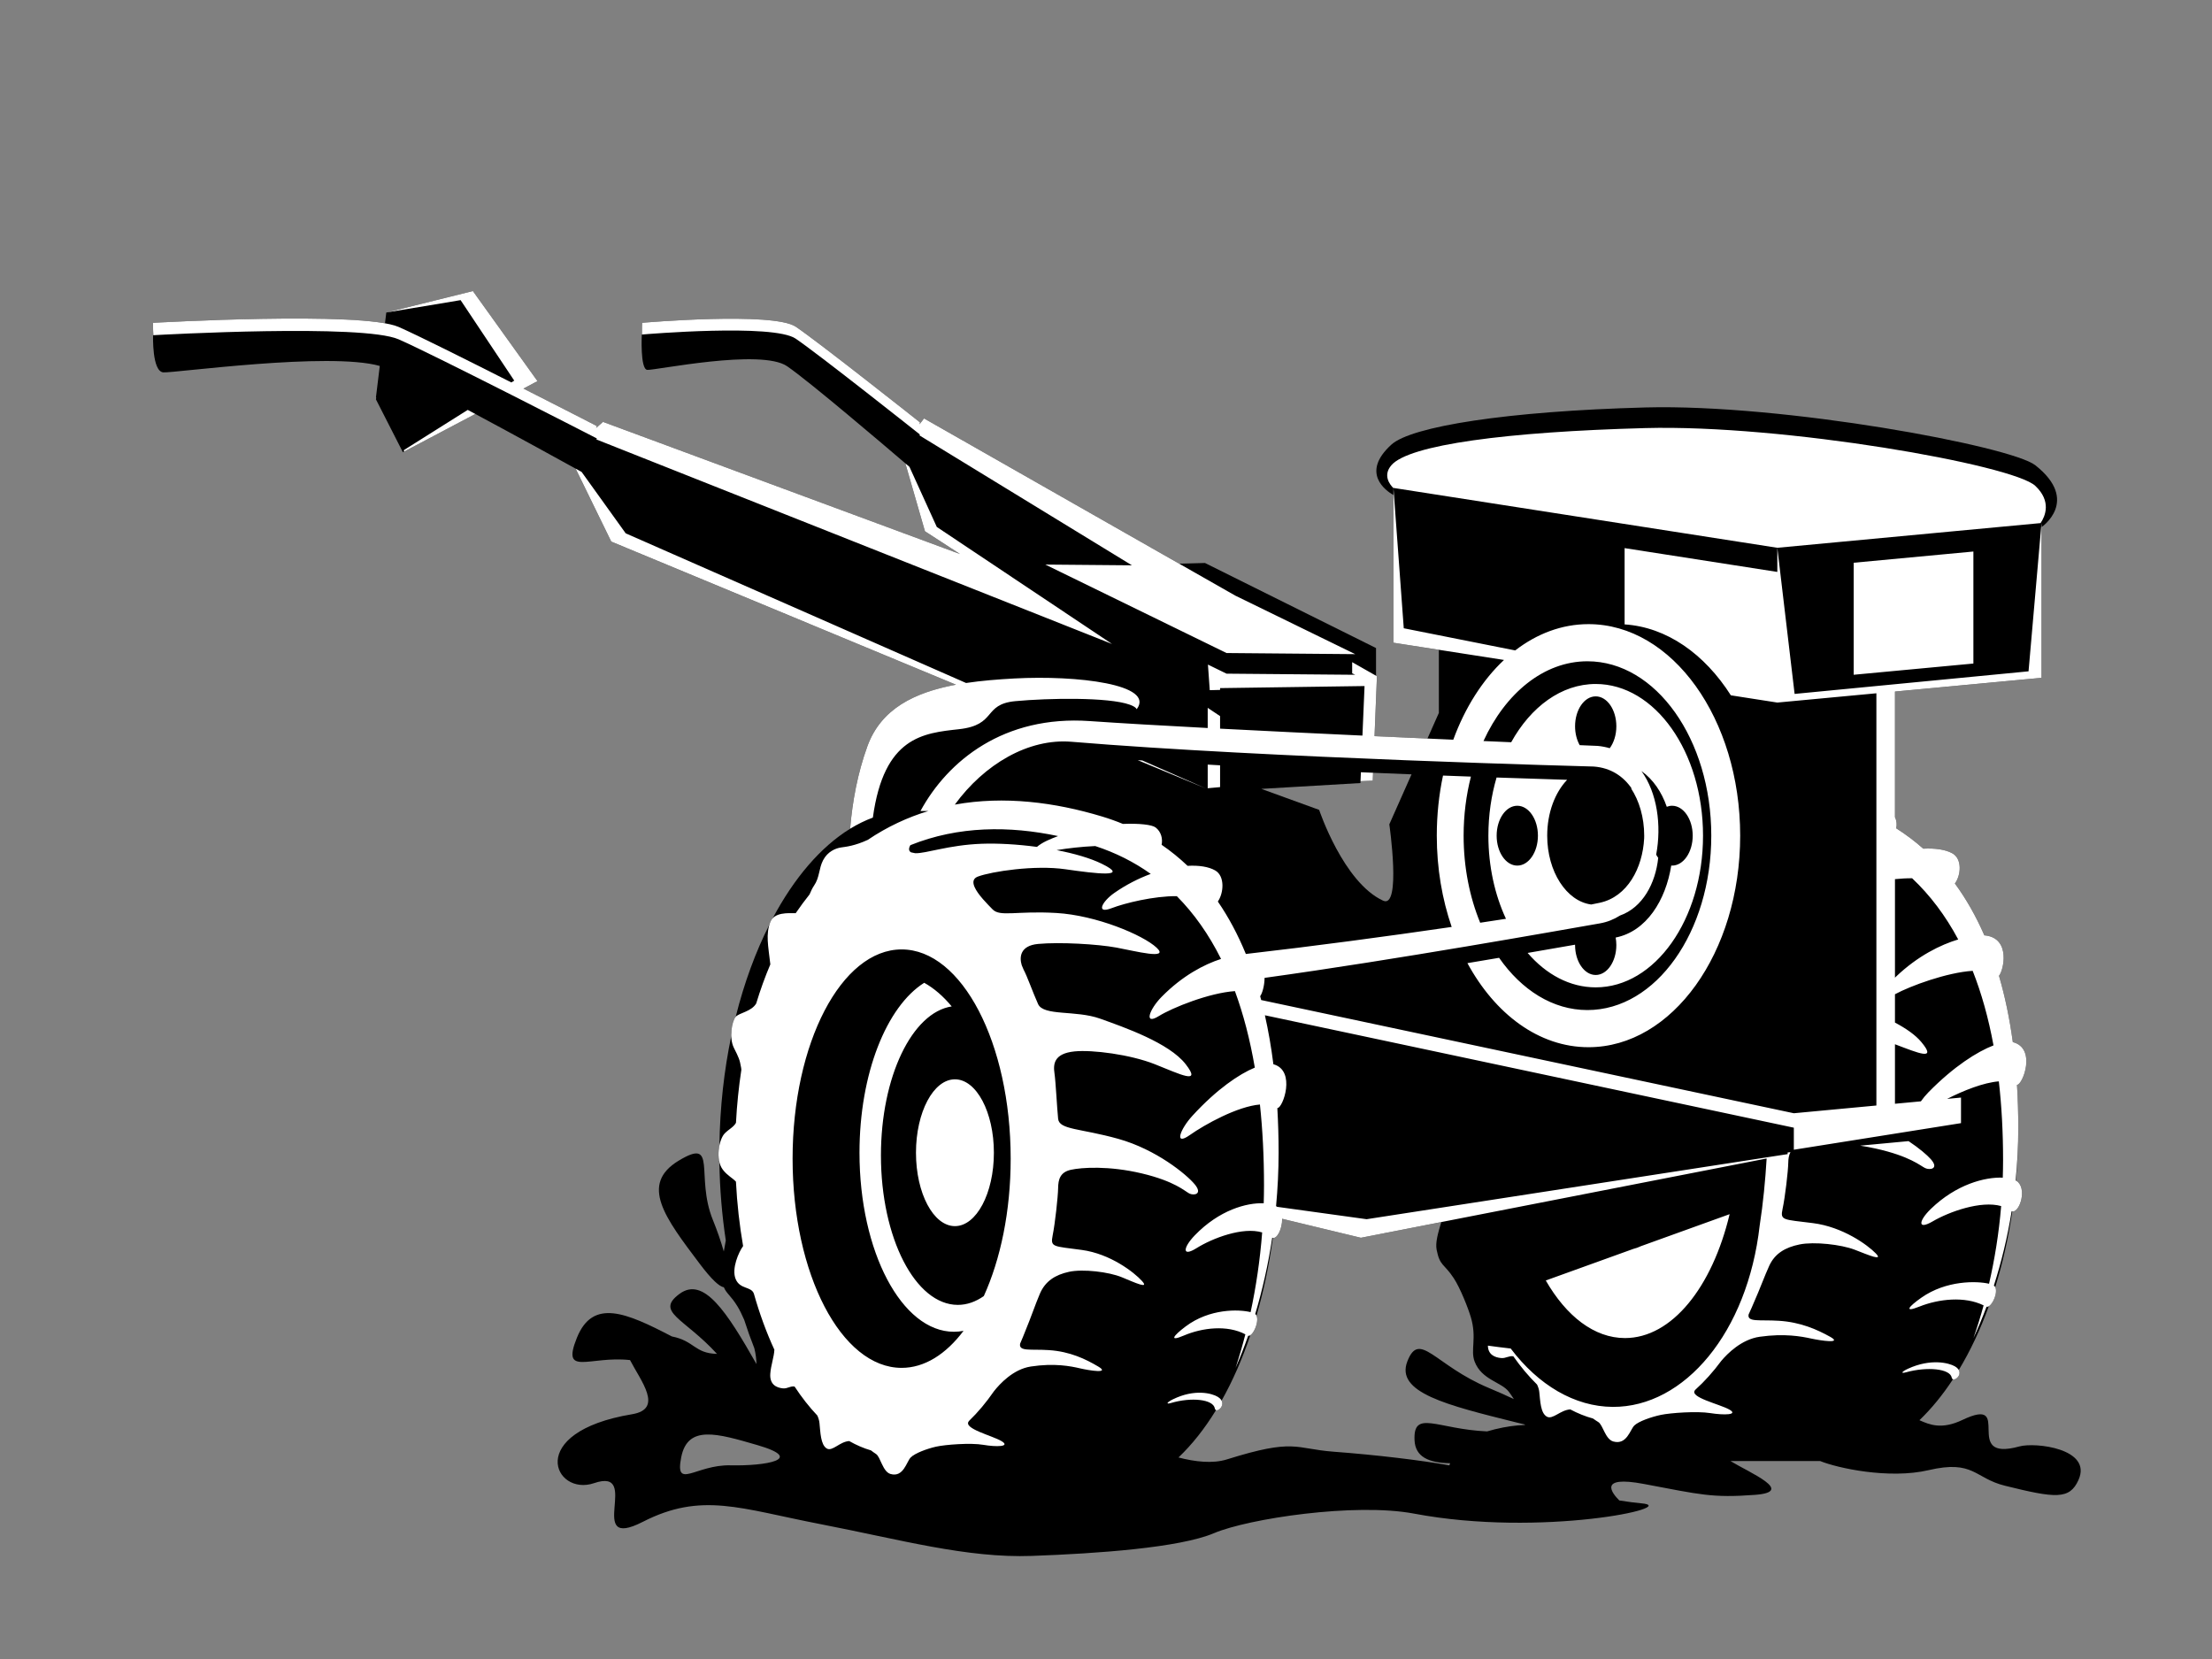
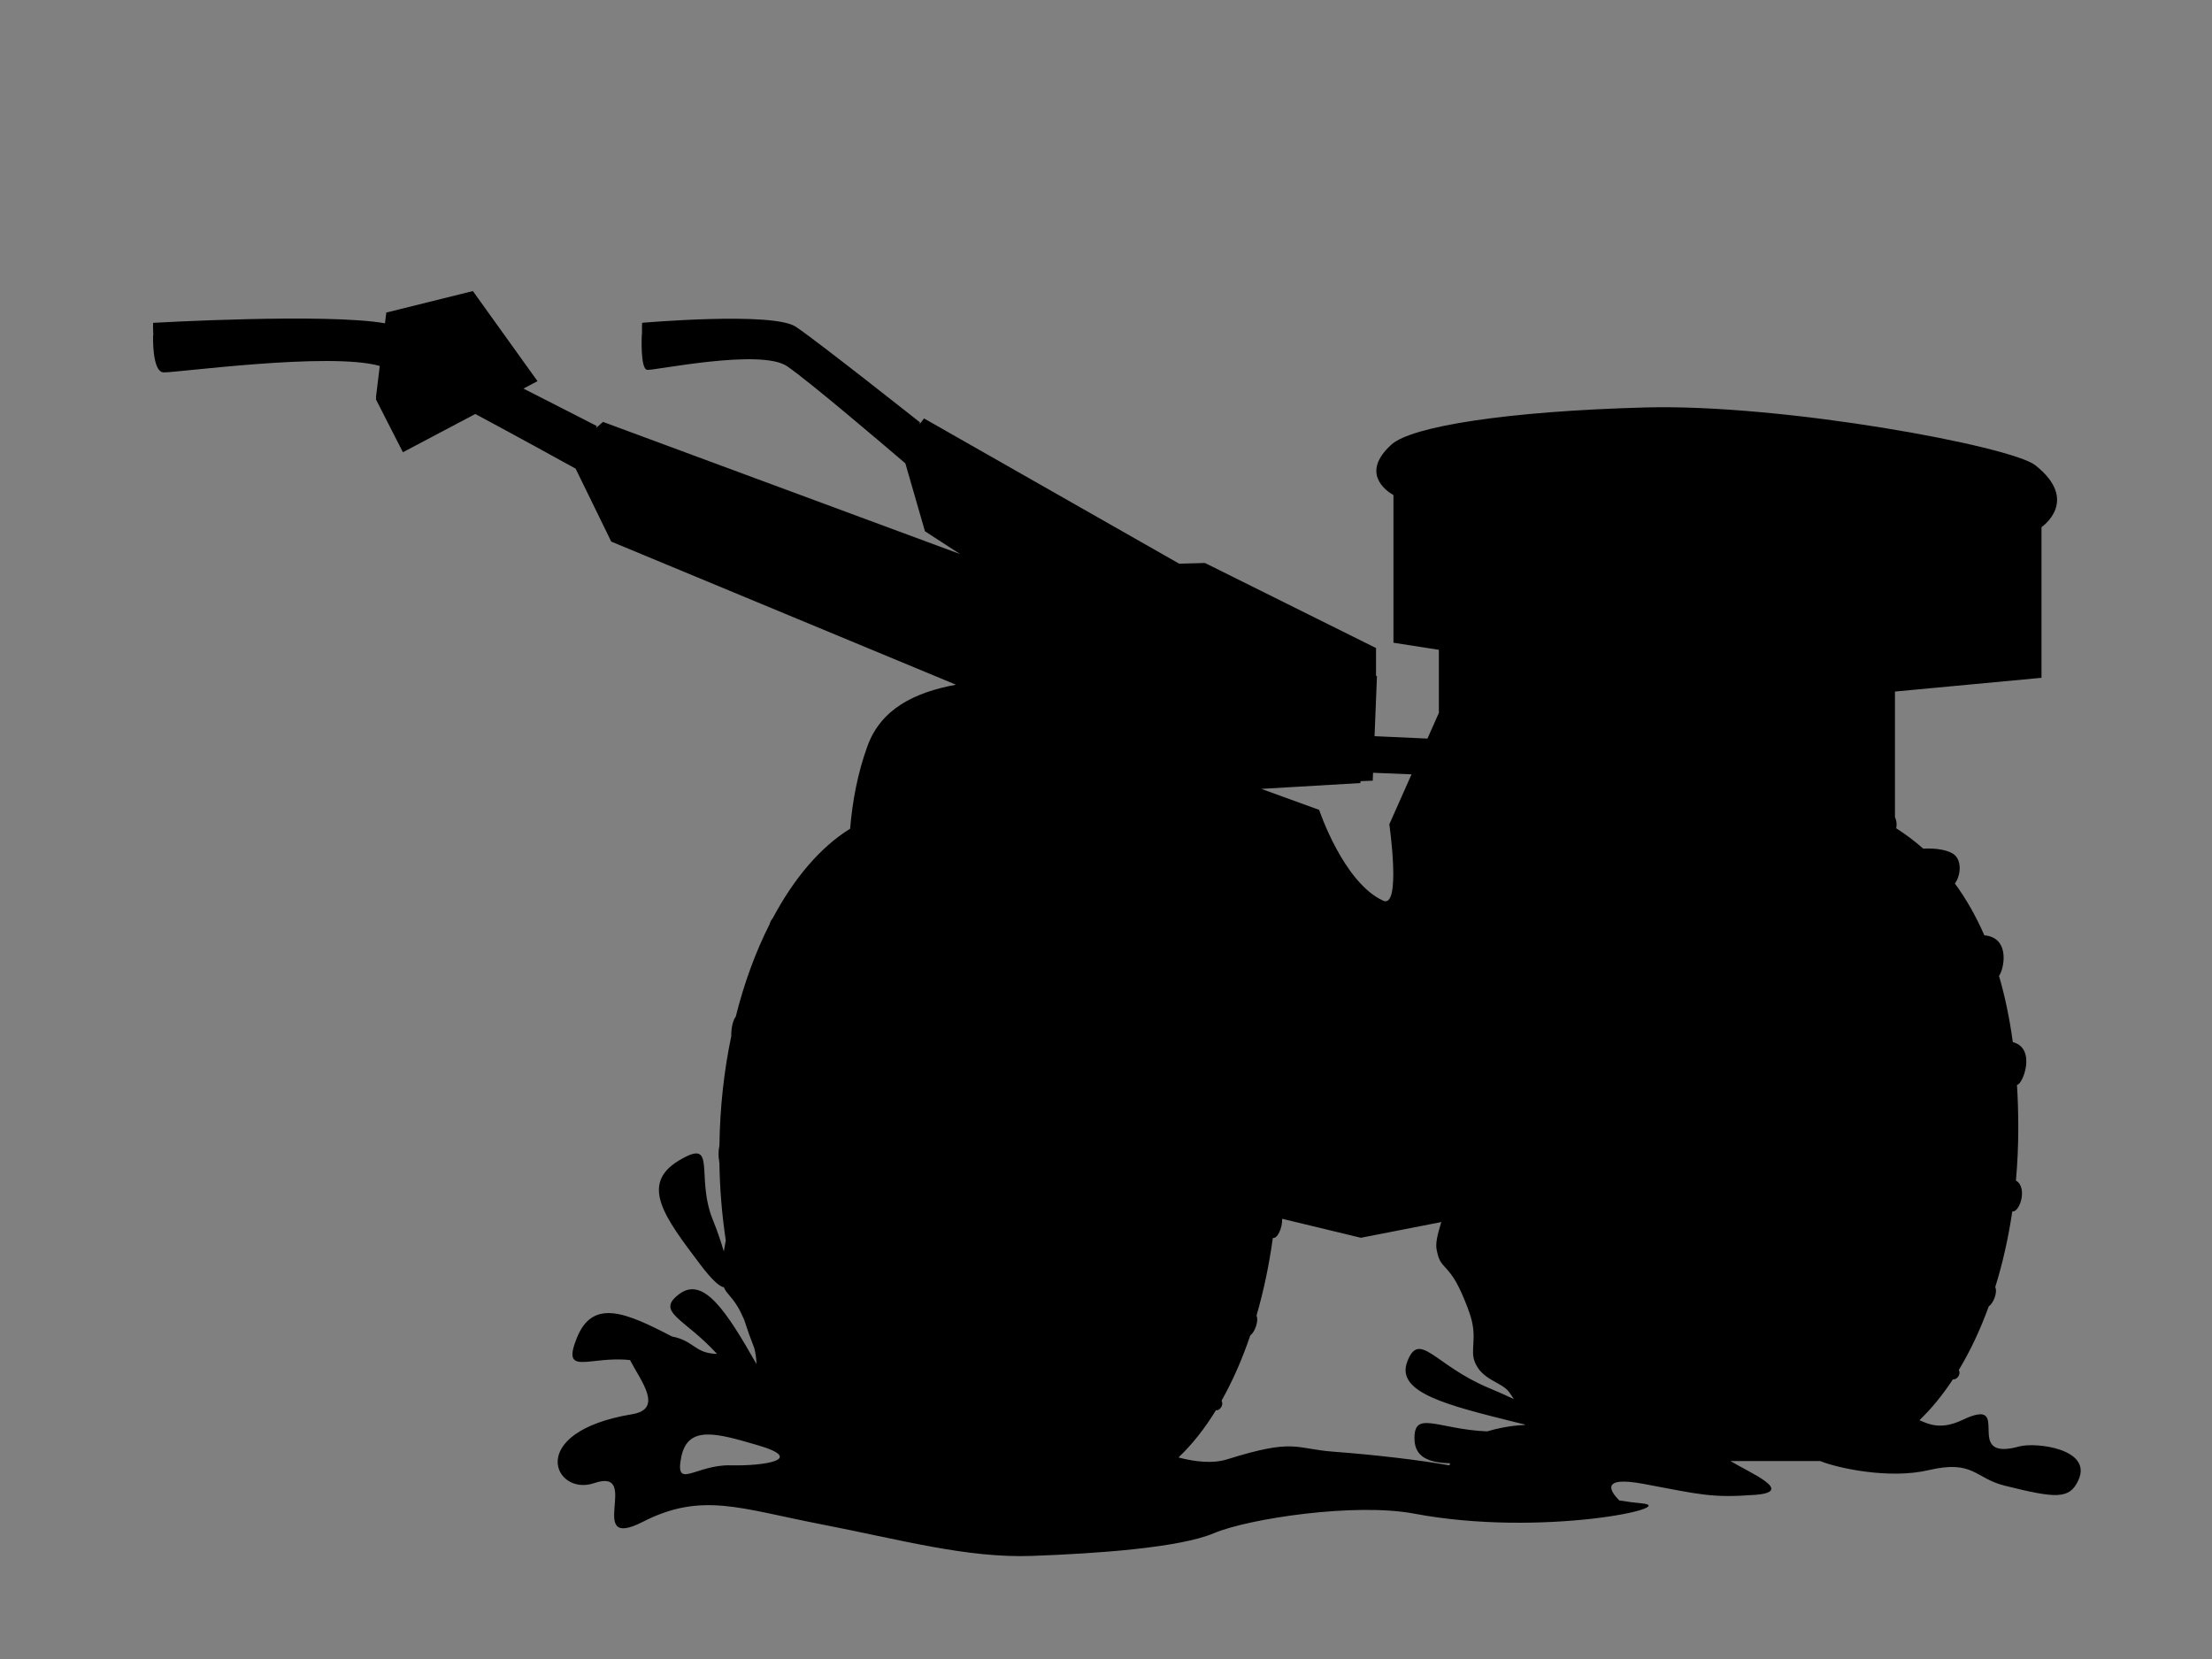
<svg xmlns="http://www.w3.org/2000/svg" version="1.1" x="0px" y="0px" width="1024px" height="768px" viewBox="0 0 1024 768" xml:space="preserve">
  <rect x="0" y="0" width="1024" height="768" fill="#808080" stroke="none" />
  <g id="Прямоугольник_1_1_">
    <g id="Прямоугольник_1">
      <g>
        <path fill-rule="evenodd" clip-rule="evenodd" d="M934.848,669.59c-27.39,7.591-1.862-23.942-26.421-12.244 c-9.619,4.582-15.229,2.177-19.858,0.105c5.566-5.346,10.769-11.711,15.52-18.958c1.27,0.51,3.978-1.915,2.685-4.269 c5.298-8.773,9.973-18.688,13.898-29.519c2.029-1.198,4.191-6.471,2.975-8.835c3.408-10.955,6.081-22.714,7.899-35.074 c3.146,0.604,6.695-9.34,2.77-13.48c-0.271-0.286-0.647-0.545-1.084-0.784c0.715-7.914,1.092-16.025,1.092-24.291 c0-6.909-0.203-13.587-0.601-20.042c2.612,0.15,9.205-16.942-1.929-19.78c-1.491-10.992-3.627-21.229-6.404-30.688 c2.101-2.428,5.53-17.068-6.033-18.663c-0.222-0.03-0.472-0.052-0.733-0.069c-3.867-8.854-8.406-16.877-13.648-24.002 c2.843-3.802,3.494-11.444-1.24-14.008c-3.146-1.704-7.846-2.415-13.397-2.12c-3.921-3.485-8.113-6.613-12.53-9.438 c0.371-1.656,0.229-3.495-0.57-5.126v-58.173l67.835-6.359v-69.742c0,0,17.993-12.195-2.866-28.661 c-11.201-8.841-116.539-28.479-180.573-26.75s-108.253,8.774-117.517,17.196c-14.362,13.058-2.618,21.313,0.956,23.372v68.344 l21.019,3.276v29.206l-5.284,11.889c-7.911-0.354-16.125-0.727-24.493-1.112l1.115-27.729L637,312.816V300l-79.184-39.378 l-11.932,0.325l-118.117-67.242l-2.089,2.71l0.219-0.868c0,0-46.865-37.132-57.462-44.273c-10.561-7.117-71.171-1.84-71.171-1.84 s-0.123,2.439-0.075,5.432c-0.023,0.002-0.078,0.007-0.078,0.007s-0.81,16.013,2.516,16.352 c3.328,0.339,52.68-9.992,64.779-1.671c10.356,7.122,44.784,36.454,54.717,44.953l9.068,31.434l16.255,10.549l-165.3-61.183 l-3.183,2.809l0.317-0.898c0,0-15.488-7.961-33.965-17.337l6.508-3.438l-29.912-41.704l-39.84,9.893v0.001l-0.243,0.041 l-0.609,4.991c-27.165-4.813-107.353-0.215-107.353-0.215s-0.086,2.572,0.125,5.726c-0.075,0.004-0.125,0.007-0.125,0.007 s-0.576,16.85,4.777,17.197c5.11,0.331,76.713-9.611,100.168-2.975l-1.761,14.438l0.106,0.213l-0.106,0.852l12.466,24.448 l33.534-17.714c18.896,10.135,38.227,20.772,46.418,25.294l16.5,33.783l159.578,66.247c-19.14,3.56-34.707,11.123-41.011,28.522 c-4.536,12.522-6.929,25.5-7.988,38.162c-13.597,8.37-25.918,22.786-35.85,41.462c-0.451,0.484-0.832,1.055-1.101,1.753 c-0.141,0.366-0.266,0.73-0.378,1.095c-6.388,12.594-11.705,27.004-15.633,42.739c-0.004,0.004-0.01,0.008-0.014,0.013 c-1.172,1.342-2.144,5.145-2.031,8.888c-3.332,15.885-5.262,32.947-5.498,50.717c-0.485,2.359-0.583,5.023-0.056,7.396 c-0.285-0.424-0.316-0.39,0.013,0.29c0.011,0.022,0.02,0.044,0.03,0.066c0.183,12.473,1.209,24.571,2.962,36.147 c-0.303,1.798-0.619,3.514-0.919,5.135c-1.322-4.669-3.102-9.788-5.057-14.603c-8.271-20.363,2.445-38.46-15.803-27.457 c-18.247,11.003-6.265,26.551,9.776,47.839c5.526,7.333,9.063,10.49,11.108,10.79c1.319,3.082,3.143,3.687,6.317,8.86 c0.995,1.622,2.06,3.81,3.08,6.154c1.45,4.536,3.021,8.936,4.704,13.179c0.695,2.76,0.943,5.17,1.002,7.343 c-13.833-24.359-24.517-40.736-35.673-32.452c-11.353,8.428,2.276,11.172,17.395,27.752c-10.459-0.256-10.383-6.012-20.888-8.076 c-21.113-10.989-36.577-17.737-43.969,0.627c-7.311,18.162,5.767,8.246,24.597,10.312c5.064,9.772,15.633,22.627,0.958,25.068 c-49.993,8.316-35.968,38.182-17.624,31.911c22.445-7.672-4.68,31.831,22.584,17.9c27.264-13.93,45.058-6.126,82.162,1.053 c37.104,7.178,67.715,15.816,97.962,14.727s68.33-3.771,84.269-10.52c15.938-6.747,65.336-14.217,92.648-9.06 c59.135,11.165,124.501-3.161,105.096-4.777c-2.641-0.22-6.104-0.687-10.082-1.319c-3.289-3.255-10.215-11.701,11.336-7.643 c26.426,4.977,31.579,6.521,51.423,5.059c18.928-1.395-2.316-10.167-11.318-15.664h41.52c7.981,3.255,31.894,8.506,50.185,4.227 c20.978-4.906,21.251,3.703,35.317,7.192c23.522,5.837,29.977,6.523,34.099-2.646C968.741,670.572,942.132,667.57,934.848,669.59 z M338.162,678.34c-16.06-0.369-25.796,11.581-22.822-3.66s16.658-11.106,35.304-5.692 C373.231,675.545,354.222,678.709,338.162,678.34z M629.783,362.495l0.037-0.872l5.662-0.225l0.147-3.661 c6.053,0.257,12.005,0.501,17.812,0.731l-10.282,23.134c0,0,5.651,39.255-2.866,35.349 c-18.418-8.445-29.618-42.036-29.618-42.036l-26.778-9.721L629.783,362.495z M691.993,661.665 c-1.275,0.314-2.463,0.638-3.576,0.969c-23.149-1.005-34.25-10.285-33.585,4.085c0.354,7.674,6.445,10.478,16.476,10.66 c-0.111,0.348-0.23,0.676-0.372,0.977c-13.18-2.375-33.731-4.831-53.572-6.32c-18.166-1.364-17.801-6.342-49.369,3.557 c-6.689,2.098-14.957,1.076-22.447-0.89c6.285-5.954,12.12-13.332,17.38-21.921c1.217,0.526,3.815-1.965,2.573-4.38 c5.075-8.997,9.551-19.166,13.312-30.271c1.951-1.219,4.035-6.658,2.855-9.083c3.266-11.237,5.826-23.298,7.568-35.976 c2.115,0.451,4.421-4.433,4.316-8.859L630,573l37.212-7.271c-1.47,4.98-2.814,9.463-2.154,12.821 c1.513,7.69,3.411,6.287,7.92,13.15c3.014,4.589,6.65,13.793,7.919,18.083c2.878,9.733-0.299,15.177,1.76,20.548 c3.266,8.518,12.461,9.438,15.838,13.973c0.896,1.202,1.649,2.313,2.316,3.363c-3.763-1.765-7.734-3.524-11.654-5.165 c-25.013-10.466-32.008-26.787-37.647-12.304s18.236,20.271,50.62,28.338c1.339,0.333,2.574,0.628,3.758,0.903 c0.023,0.072,0.048,0.146,0.072,0.218C701.723,659.796,697.11,660.406,691.993,661.665z" />
      </g>
    </g>
  </g>
  <g id="Фигура_24_1_">
    <g id="Фигура_24">
      <g>
-         <path fill-rule="evenodd" clip-rule="evenodd" fill="#FFFFFF" d="M893.838,536.631c-1.69-1.914-5.316-5.042-10.31-8.372 l-22.4,2.1c2.321,0.355,4.718,0.79,7.191,1.341c15.957,3.553,20.717,8.008,22.878,9.041 C893.359,541.774,897.825,541.146,893.838,536.631z M276.106,203.44l238.706,94.682l-81.143-54.184l-12.646-27.806 c-0.456-0.39-1.109-0.95-1.9-1.627l9.068,31.435l16.255,10.548l-165.3-61.183l-3.183,2.809l0.317-0.898 c0,0-15.488-7.961-33.965-17.337l6.508-3.438l-29.911-41.704l-39.841,9.893v0.001l34.151-5.691l24.841,37.26l-1.342,0.845 c-20.782-10.521-43.665-21.961-52.161-25.685c-17.014-7.456-113.694-1.911-113.694-1.911s-0.086,2.572,0.125,5.726 c3.68-0.208,96.892-5.391,113.569,1.918c17.013,7.456,91.72,45.857,91.72,45.857L276.106,203.44z M368.313,156.754 c10.601,7.154,57.487,44.347,57.487,44.347l-0.12,0.477L524,261.704l-40.092-0.35l83.895,40.952l59.563,0.52l-55.532-27.107 l-144.065-82.014l-2.089,2.71l0.219-0.868c0,0-46.865-37.132-57.462-44.273c-10.561-7.117-71.171-1.84-71.171-1.84 s-0.123,2.439-0.075,5.432C298.842,154.724,357.896,149.724,368.313,156.754z M187,208.348v0.751l33.051-17.459 c-1.176-0.631-2.35-1.259-3.52-1.885L187,208.348z M401.535,345.486c-4.536,12.523-6.929,25.5-7.988,38.162 c3.436-2.114,6.951-3.843,10.529-5.16c5.126-37.521,23.401-39.101,39.856-40.919c17.687-1.955,10.905-11.565,26.114-12.987 c15.209-1.421,43.049-1.931,52.974,1.641c1.842,0.663,2.859,1.36,3.19,2.088c8.705-11.456-27.611-15.813-56.734-14.222 c-7.646,0.417-15.152,1.022-22.253,2.088l-157.567-69.281l-20.41-28.427c-0.678-0.374-1.629-0.9-2.778-1.534l16.5,33.782 l159.578,66.247C423.406,320.523,407.839,328.087,401.535,345.486z M904.959,632.511c-2.79-1.605-11.178-3.715-21.681,1.108 c-2.802,1.286-3.709,2.419-0.88,1.644c9.769-2.677,20.317-1.696,21.118,2.466C904.064,640.574,910.355,635.617,904.959,632.511z M830.778,321.235l-8.001-67.652v11.177l-70.701-11.022v35.311c19.555,1.279,37.017,13.709,49.19,32.834l21.511,3.354 l45.859-4.299v190.835c-5.379,0.504-10.46,0.98-15.058,1.412c-0.769,0.071-1.516,0.142-2.256,0.211 c-4.296,0.402-8.1,0.76-11.25,1.055c-0.911,0.086-1.751,0.164-2.549,0.239c0.234-0.022,0.51-0.048,0.754-0.071 c-4.527,0.425-7.354,0.69-7.792,0.731c0.006-0.001,0.012-0.001,0.018-0.002c-0.05,0.005-0.084,0.008-0.084,0.008l-246.583-52.407 c-0.156-0.596-0.309-1.197-0.47-1.786c0.894-1.144,2.022-4.716,2.04-8.479c61.313-8.478,135.369-21.78,155.204-25.222 c3.43-0.595,6.55-1.86,9.359-3.644c10.419-3.692,16.429-14.832,17.671-26.708c-0.342-0.449-0.652-0.945-0.946-1.461 c2.553-13.619,0.473-28.623-6.832-38.713c5.485,3.906,9.374,9.756,11.739,16.546c0.783-0.301,1.601-0.477,2.448-0.477 c5.276,0,9.555,6.202,9.555,13.854c0,7.65-4.278,13.853-9.555,13.853c-0.129,0-0.254-0.021-0.381-0.028 c-2.544,16.021-11.435,30.477-25.73,33.334c0.198,1.113,0.315,2.273,0.315,3.476c0,7.651-4.277,13.854-9.555,13.854 c-5.276,0-9.554-6.202-9.554-13.854c0-0.056,0.005-0.109,0.006-0.165c-6.344,1.11-13.76,2.402-21.966,3.813 c8.575,9.957,19.55,15.938,31.514,15.938c27.438,0,49.682-31.438,49.682-70.22s-22.243-70.22-49.682-70.22 c-15.892,0-30.029,10.557-39.122,26.968c-4.064-0.175-8.347-0.36-12.834-0.557c10.212-22.211,27.947-36.921,48.135-36.921 c31.66,0,57.325,36.144,57.325,80.729c0,44.585-25.665,80.729-57.325,80.729c-16.021,0-30.501-9.267-40.903-24.189 c-4.725,0.802-9.622,1.627-14.662,2.468c12.82,23.64,33.151,38.918,56.043,38.918c38.783,0,70.224-43.843,70.224-97.925 c0-54.083-31.44-97.926-70.224-97.926c-12.304,0-23.866,4.418-33.923,12.171l-51.587-10.26l-4.776-64.966l177.707,27.706 l121.871-11.425c2.158-3.203,5.127-10.089-2.444-17.236c-10.376-9.795-116.539-28.479-180.573-26.75 s-109.36,7.698-117.517,17.196c-4.016,4.677-0.799,8.88,0.956,10.616v71.546l51.183,7.979 c-9.911,9.283-18.027,22.001-23.484,36.925c-11.459-0.508-23.776-1.062-36.457-1.646l1.115-27.729l-11.465-6.526v5.161 l1.403,0.685l-59.563-0.519l-8.61-4.203l0.846,11.847l4.777-0.12v-0.836l66.879-0.955l-0.977,22.938 c-22.002-1.021-44.833-2.121-65.902-3.214v-5.805l-5.732-3.828v9.334c-21.253-1.119-40.398-2.221-54.625-3.21 c-39.696-2.761-65.653,18.315-78.339,41.62h3.703c-9.632,2.925-19.071,7.277-28.118,13.381 c-5.975,2.746-10.087,3.196-12.216,3.483c-2.762,0.373-6.385,1.987-8.434,5.902s-1.559,7.954-4.217,11.805 c-0.75,1.088-1.427,2.529-2.064,4.047c-2.187,2.745-4.326,5.647-6.421,8.702c-3.501-0.021-9.962-0.561-11.756,4.115 c-2.164,5.643-0.97,10.922,0,19.394c0.008,0.067,0.005,0.136,0.012,0.203c-2.421,5.682-4.606,11.726-6.536,18.083 c-2.204,3.767-7.9,4.336-9.5,6.167c-1.782,2.041-3.121,9.779-0.843,14.334c2.277,4.555,2.7,5.39,3.373,9.275 c0.047,0.268,0.079,0.567,0.103,0.886c-1.204,7.93-2.059,16.134-2.498,24.57c-1.086,2.021-3.222,2.895-5.194,4.899 c-2.675,2.718-4.481,12.154-0.844,16.863c2.087,2.702,4.357,3.697,6.028,5.483c0.527,10.306,1.659,20.274,3.314,29.803 c-0.023,0.038-0.04,0.095-0.065,0.129c-1.861,2.508-5.407,10.317-3.374,15.178c2.027,4.844,7.192,3.298,8.42,6.713 c2.643,9.345,5.838,18.046,9.499,25.979c-0.13,3.278-1.642,7.296-1.895,11.154c-0.316,4.837,2.672,6.443,5.903,6.746 c2.02,0.189,3.509-1.22,5.359-0.836c3.286,5.012,6.808,9.495,10.524,13.41c0.507,1.131,0.858,2.253,0.984,3.446 c0.441,4.19,0.514,10.092,3.373,11.805c2.588,1.551,6.001-3.189,10.396-3.438c3.27,1.858,6.632,3.318,10.075,4.322 c0.896,0.664,1.677,1.262,2.301,1.646c2.127,1.309,3.079,8.212,6.747,9.274c5.957,1.728,7.41-5.603,9.277-7.588 c1.866-1.986,7.592-4.112,11.807-5.06c4.216-0.947,15.993-1.865,21.928-0.844s12.702,0.913,8.435-1.686 c-4.269-2.6-18.05-5.819-15.182-9.275c0.055-0.066,0.121-0.145,0.179-0.214c4.033-3.894,7.853-8.45,11.415-13.607 c2.71-3.449,8.971-10.242,17.081-11.475c10.956-1.666,18.501-0.157,22.771,0.843s14.206,2.577,8.434-0.843 c-5.771-3.42-13.01-6.934-22.771-7.589c-8.476-0.57-14.049,0.78-13.387-2.978c0.861-1.968,1.688-3.991,2.491-6.048 c2.393-5.733,4.667-12.44,6.678-17.114c2.499-5.805,7.089-8.729,13.494-10.118c6.406-1.389,18.381,0.015,24.458,2.529 s12.916,5.684,9.277,1.687s-14.588-12.537-27.831-14.334c-13.244-1.798-14.622-1.167-13.494-6.746s2.47-17.944,2.53-21.923 c0.06-3.979,0.926-7.33,5.903-8.433c4.978-1.102,17.598-1.958,32.892,1.687s19.856,8.215,21.928,9.275 c2.072,1.061,6.352,0.415,2.53-4.216c-3.822-4.632-17.887-16.183-35.422-21.08s-27.307-4.149-27.831-9.275 c-0.525-5.126-1.094-17.004-1.688-21.08c-0.593-4.076-0.401-9.146,9.277-10.118c8.264-0.83,25.835,1.441,37.108,5.902 c11.809,4.672,21.985,9.836,14.338,0s-28.436-17.074-39.639-21.08s-26.133-1.083-28.675-6.745 c-2.529-5.634-4.965-12.703-6.719-15.965c-0.276-0.676-0.559-1.341-0.841-2.007c-1.141-3.662-0.819-9.074,7.56-9.854 c10.068-0.938,27.512,0.07,36.265,1.687c8.754,1.616,24.846,5.841,18.555,0c-6.291-5.84-27.84-14.943-46.386-16.021 c-18.546-1.078-26.013,1.944-29.519-1.687c-1.106-1.147-2.817-2.851-4.44-4.718c-0.438-0.531-0.874-1.07-1.318-1.585 c-2.873-3.641-4.753-7.478-0.987-8.875c6.313-2.344,26.247-5.426,40.481-3.373c14.235,2.053,30.176,4,16.868-2.529 c-5.413-2.655-12.871-4.777-20.93-6.331c5.054-0.842,11.52-1.607,17.875-1.882c9.363,3.063,17.941,7.357,25.696,12.895 c-5.619,2.071-11.383,4.989-16.815,8.771c-5.847,4.069-8.735,9.952-1.297,7.09c6.134-2.36,19.596-5.665,30.181-5.56 c7.968,8.027,14.809,17.713,20.471,29.061c-7.801,2.511-17.872,7.74-27.558,17.596c-5.61,5.708-8.382,13.281-1.244,8.861 c6.317-3.912,23.326-10.753,35.225-11.561c3.922,10.645,6.994,22.462,9.216,35.411c-7.226,2.981-17.575,9.948-28.855,22.252 c-5.791,6.317-8.652,14.191-1.284,8.996c7.045-4.967,22.119-13.297,32.5-14.164c1.245,11.674,1.888,24.137,1.888,37.417 c0,2.796-0.056,5.562-0.137,8.314c-7.855-0.354-20.619,3.125-31.919,14.847c-5.432,5.634-6.067,10.229,0.844,5.902 c7.321-4.583,21.368-9.972,30.36-7.256c-1.002,12.948-2.856,25.305-5.352,36.894c-5.438-1.366-18.997-1.713-30.069,6.62 c-5.603,4.216-8.01,7.271-0.844,4.216c8.57-3.654,20.117-5.006,28.487-0.563c-1.386,5.378-2.898,10.573-4.53,15.541 c2.056-4.697,4.007-9.677,5.836-14.893c2.327,0.592,5.893-8.026,3.261-10.062c3.283-10.933,5.979-22.767,7.859-35.312 c2.185,0.977,4.705-4.146,4.596-8.769L630,573l187.828-36.704c-0.596,10.007-1.62,20.791-3.223,31.067 c-5.618,49.392-34.781,84.097-67.995,83.927c-17.669-0.09-34.467-10.109-47.259-27.018c-3.585-0.406-7.113-0.855-10.558-1.338 c0.071,4.075,3.015,5.476,6.182,5.753c2.106,0.185,3.66-1.189,5.591-0.815c3.429,4.886,7.103,9.257,10.98,13.072 c0.528,1.102,0.896,2.195,1.026,3.359c0.461,4.085,0.537,9.838,3.521,11.507c2.699,1.512,6.26-3.108,10.845-3.352 c3.412,1.812,6.92,3.234,10.513,4.214c0.936,0.646,1.749,1.229,2.4,1.604c2.219,1.276,3.213,8.006,7.039,9.042 c6.216,1.683,7.731-5.462,9.679-7.397c1.948-1.937,7.921-4.009,12.319-4.932c4.398-0.924,16.686-1.818,22.878-0.822 s13.253,0.89,8.799-1.644c-4.453-2.534-18.831-5.673-15.838-9.041c0.057-0.064,0.126-0.142,0.187-0.209 c4.208-3.796,8.192-8.237,11.91-13.266c2.827-3.362,9.359-9.982,17.82-11.184c11.431-1.624,19.302-0.153,23.758,0.822 c4.456,0.975,14.821,2.512,8.8-0.822c-6.022-3.334-13.573-6.758-23.758-7.397c-8.843-0.556-14.657,0.761-13.967-2.902 c0.898-1.918,1.76-3.89,2.599-5.894c2.497-5.589,4.869-12.128,6.968-16.684c2.606-5.659,7.396-8.51,14.079-9.863 c6.684-1.354,19.178,0.015,25.518,2.466s13.476,5.539,9.679,1.644c-3.796-3.896-15.22-12.221-29.037-13.973 s-15.256-1.138-14.078-6.575c1.176-5.438,2.576-17.492,2.64-21.37c0.029-1.821,0.251-3.503,1.008-4.891l-1.298,0.121v0.772 l-194.904,30.129l-41.419-5.728c-0.158-0.111-0.318-0.222-0.503-0.323c0.753-8.059,1.179-16.343,1.179-24.835 c0-7.093-0.211-13.93-0.589-20.559c2.494,0.217,8.853-17.371-1.83-20.292c-1.001-7.947-2.314-15.502-3.929-22.671l244.861,52.042 v10.205l77.389-12.312V508.1c-2.124,0.199-4.281,0.401-6.434,0.603c7.585-3.848,16.818-7.553,23.942-8.108 c1.302,11.375,1.965,23.53,1.965,36.475c0,2.725-0.059,5.421-0.143,8.104c-8.195-0.346-21.513,3.046-33.302,14.473 c-5.667,5.491-6.33,9.97,0.88,5.753c7.639-4.468,22.295-9.721,31.676-7.073c-1.045,12.628-3.004,24.655-5.605,35.958 c-5.689-1.327-19.813-1.654-31.351,6.458c-5.845,4.11-8.356,7.089-0.88,4.11c8.94-3.562,20.982-4.88,29.715-0.554 c-1.444,5.242-3.018,10.313-4.72,15.154c2.143-4.575,4.168-9.441,6.072-14.522c2.434,0.62,6.189-7.857,3.4-9.819 c3.421-10.662,6.257-22.175,8.219-34.405c3.211,1.341,7.122-9.115,3.07-13.389c-0.302-0.318-0.719-0.606-1.222-0.867 c0.785-7.854,1.229-15.93,1.229-24.208c0-6.909-0.203-13.587-0.601-20.042c2.612,0.15,9.205-16.942-1.929-19.78 c-1.491-10.992-3.627-21.229-6.403-30.688c2.1-2.428,5.529-17.068-6.034-18.663c-0.222-0.03-0.472-0.052-0.733-0.069 c-3.867-8.854-8.406-16.877-13.648-24.002c2.843-3.802,3.494-11.444-1.24-14.008c-3.146-1.704-7.846-2.415-13.397-2.12 c-3.921-3.485-8.113-6.613-12.53-9.438c0.371-1.656,0.229-3.495-0.57-5.126v-58.173l67.835-6.359v-71.653l-6.001,68.652 L830.778,321.235z M702.395,400.71c-5.276,0-9.554-6.202-9.554-13.853c0-7.651,4.277-13.854,9.554-13.854 c5.277,0,9.555,6.202,9.555,13.854C711.949,394.508,707.672,400.71,702.395,400.71z M738.7,322.369 c5.277,0,9.555,6.202,9.555,13.854c0,4.01-1.183,7.611-3.061,10.142c-1.742-0.513-3.584-0.878-5.538-1.065 c0,0-3.021-0.124-8.37-0.347c-1.337-2.383-2.14-5.419-2.14-8.729C729.146,328.571,733.424,322.369,738.7,322.369z M467.87,536.371c0,24.361-4.698,46.604-12.438,63.625c-3.755,2.622-7.797,4.074-12.017,4.074 c-19.664,0-35.604-30.984-35.604-69.205c0-36.36,14.43-66.149,32.763-68.967c-3.914-4.714-8.188-8.418-12.728-10.939 c-17.404,10.936-29.965,42.013-29.965,78.669c0,45.776,19.579,82.885,43.73,82.885c1.5,0,2.981-0.147,4.441-0.429 c-8.143,10.8-18.014,17.141-28.661,17.141c-27.878,0-50.478-43.363-50.478-96.854s22.6-96.854,50.478-96.854 S467.87,482.881,467.87,536.371z M484.622,389.194c-1.894,0.886-3.489,1.911-4.593,2.861c-9.047-1.216-18.191-1.725-25.601-1.45 c-15.29,0.567-25.754,4.554-30.753,4.374c-0.635-0.144-1.27-0.288-1.909-0.401c-1.196-0.626-1.161-1.908-0.323-3.326 c22.295-8.98,45.972-8.959,68.382-4.204C488.036,387.7,486.292,388.412,484.622,389.194z M576.743,441.623 c-3.676-8.958-8.002-17.055-12.966-24.277c2.725-3.899,3.349-11.74-1.189-14.37c-3.01-1.744-7.517-2.455-12.822-2.157 c-3.768-3.586-7.771-6.84-12.019-9.742c0.562-2.754-0.151-5.996-2.776-8.012c-1.684-1.293-7.544-1.959-15.153-1.651 c-3.146-1.296-6.388-2.448-9.726-3.456c-21.661-6.534-45.184-9.628-68.076-5.48c13.632-18.682,34.082-30.748,54.01-29.089 c90.377,7.521,241.72,11.465,241.72,11.465c7.977,0.564,13.856,4.587,17.736,10.354c-0.159-0.104-0.305-0.225-0.467-0.325 c3.802,5.733,6.138,13.464,6.138,21.977c0,0.426-0.011,0.849-0.022,1.271c-0.722,13.696-7.729,27.017-20.519,29.778 c-1.137,0.246-2.489,0.52-3.999,0.813c-11.421-1.502-20.364-15.19-20.364-31.861c0-10.629,3.638-20.043,9.232-25.863 c-8.604-0.262-19.759-0.616-32.671-1.063c-2.438,8.293-3.79,17.386-3.79,26.927c0,14.212,2.995,27.428,8.134,38.479 c-3.829,0.592-7.816,1.199-11.936,1.818c-4.867-11.86-7.664-25.615-7.664-40.298c0-9.601,1.196-18.806,3.38-27.347 c-4.177-0.15-8.49-0.31-12.921-0.478c-1.871,8.82-2.879,18.157-2.879,27.824c0,15.14,2.493,29.453,6.894,42.25 C642.284,433.449,607.715,438.087,576.743,441.623z M922.853,483.941c-7.538,2.905-18.338,9.696-30.108,21.691 c-1.354,1.381-2.543,2.834-3.505,4.207c-2.092,0.196-4.159,0.391-6.227,0.584c1.14-0.106,2.284-0.214,3.433-0.321 c-1.813,0.17-3.637,0.341-5.43,0.509c0.661-0.062,1.334-0.125,1.997-0.188c-1.944,0.183-3.869,0.363-5.777,0.542v-27.548 c11.062,4.197,19.578,7.829,12.202-1.034c-2.756-3.313-7.15-6.322-12.202-9.005v-13.106c7.099-3.86,24.005-10.08,35.974-10.847 C917.308,459.805,920.529,471.314,922.853,483.941z M885.177,406.575c8.308,7.821,15.431,17.273,21.338,28.323 c-8.135,2.451-18.641,7.563-28.732,17.156c-0.188,0.18-0.364,0.364-0.547,0.547v-45.617 C879.954,406.709,882.645,406.552,885.177,406.575z M629.82,361.623l5.662-0.225l0.147-3.661 c-1.869-0.079-3.746-0.159-5.634-0.241L629.82,361.623z M559.083,364.894l5.732-0.516v-10.095 c-1.917-0.108-3.828-0.218-5.732-0.328V364.894z M913.541,307.173v-51.858l-55.414,5.195v51.858L913.541,307.173z M800.693,562.078l-41.031,14.798c-1.155,0.553-2.336,0.984-3.543,1.277l-40.531,14.618 c9.482,16.489,22.404,26.657,36.658,26.657C773.992,619.429,792.657,595.796,800.693,562.078z M526.69,351.896l31.503,13.078 l0.008-0.001l-29.41-12.932C528.088,351.994,527.39,351.945,526.69,351.896z M563.763,646.646 c-2.675-1.647-10.714-3.812-20.78,1.136c-2.686,1.32-3.555,2.482-0.843,1.687c9.362-2.745,19.474-1.74,20.241,2.53 C562.905,654.917,568.936,649.832,563.763,646.646z M424.032,533.63c0,18.769,8.073,33.983,18.033,33.983 s18.033-15.215,18.033-33.983c0-18.768-8.073-33.982-18.033-33.982S424.032,514.862,424.032,533.63z" />
-       </g>
+         </g>
    </g>
  </g>
</svg>